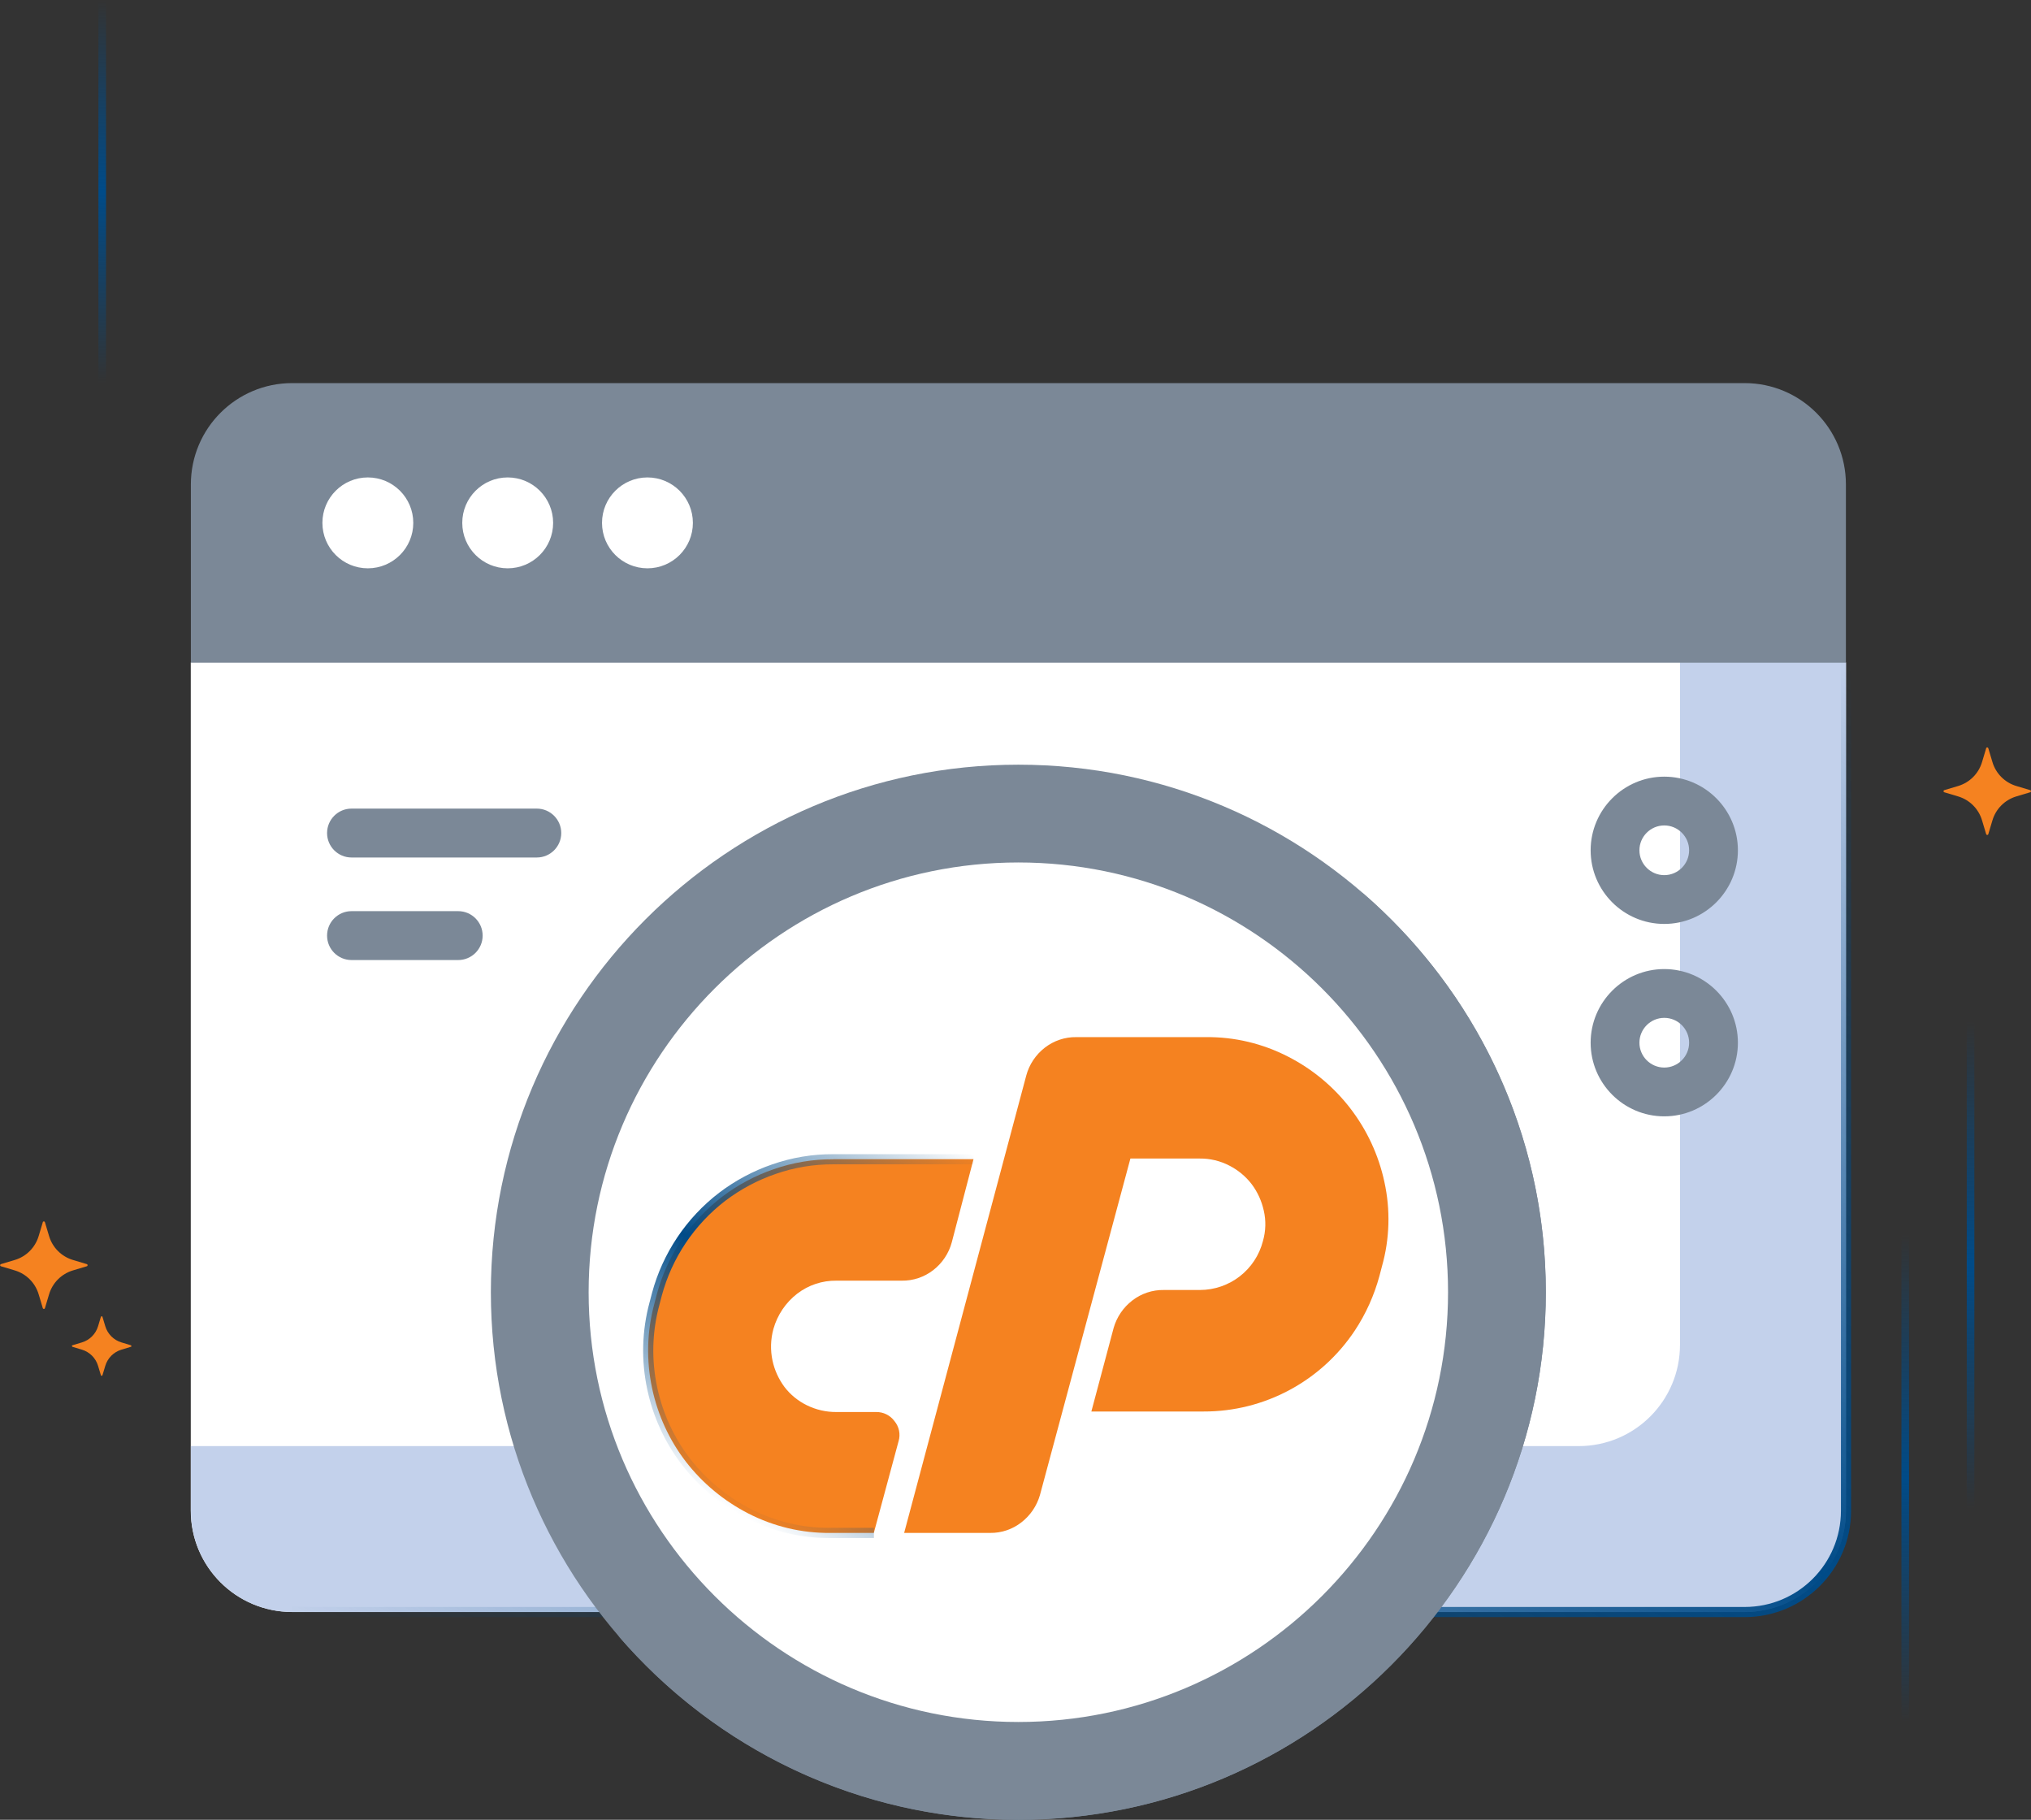
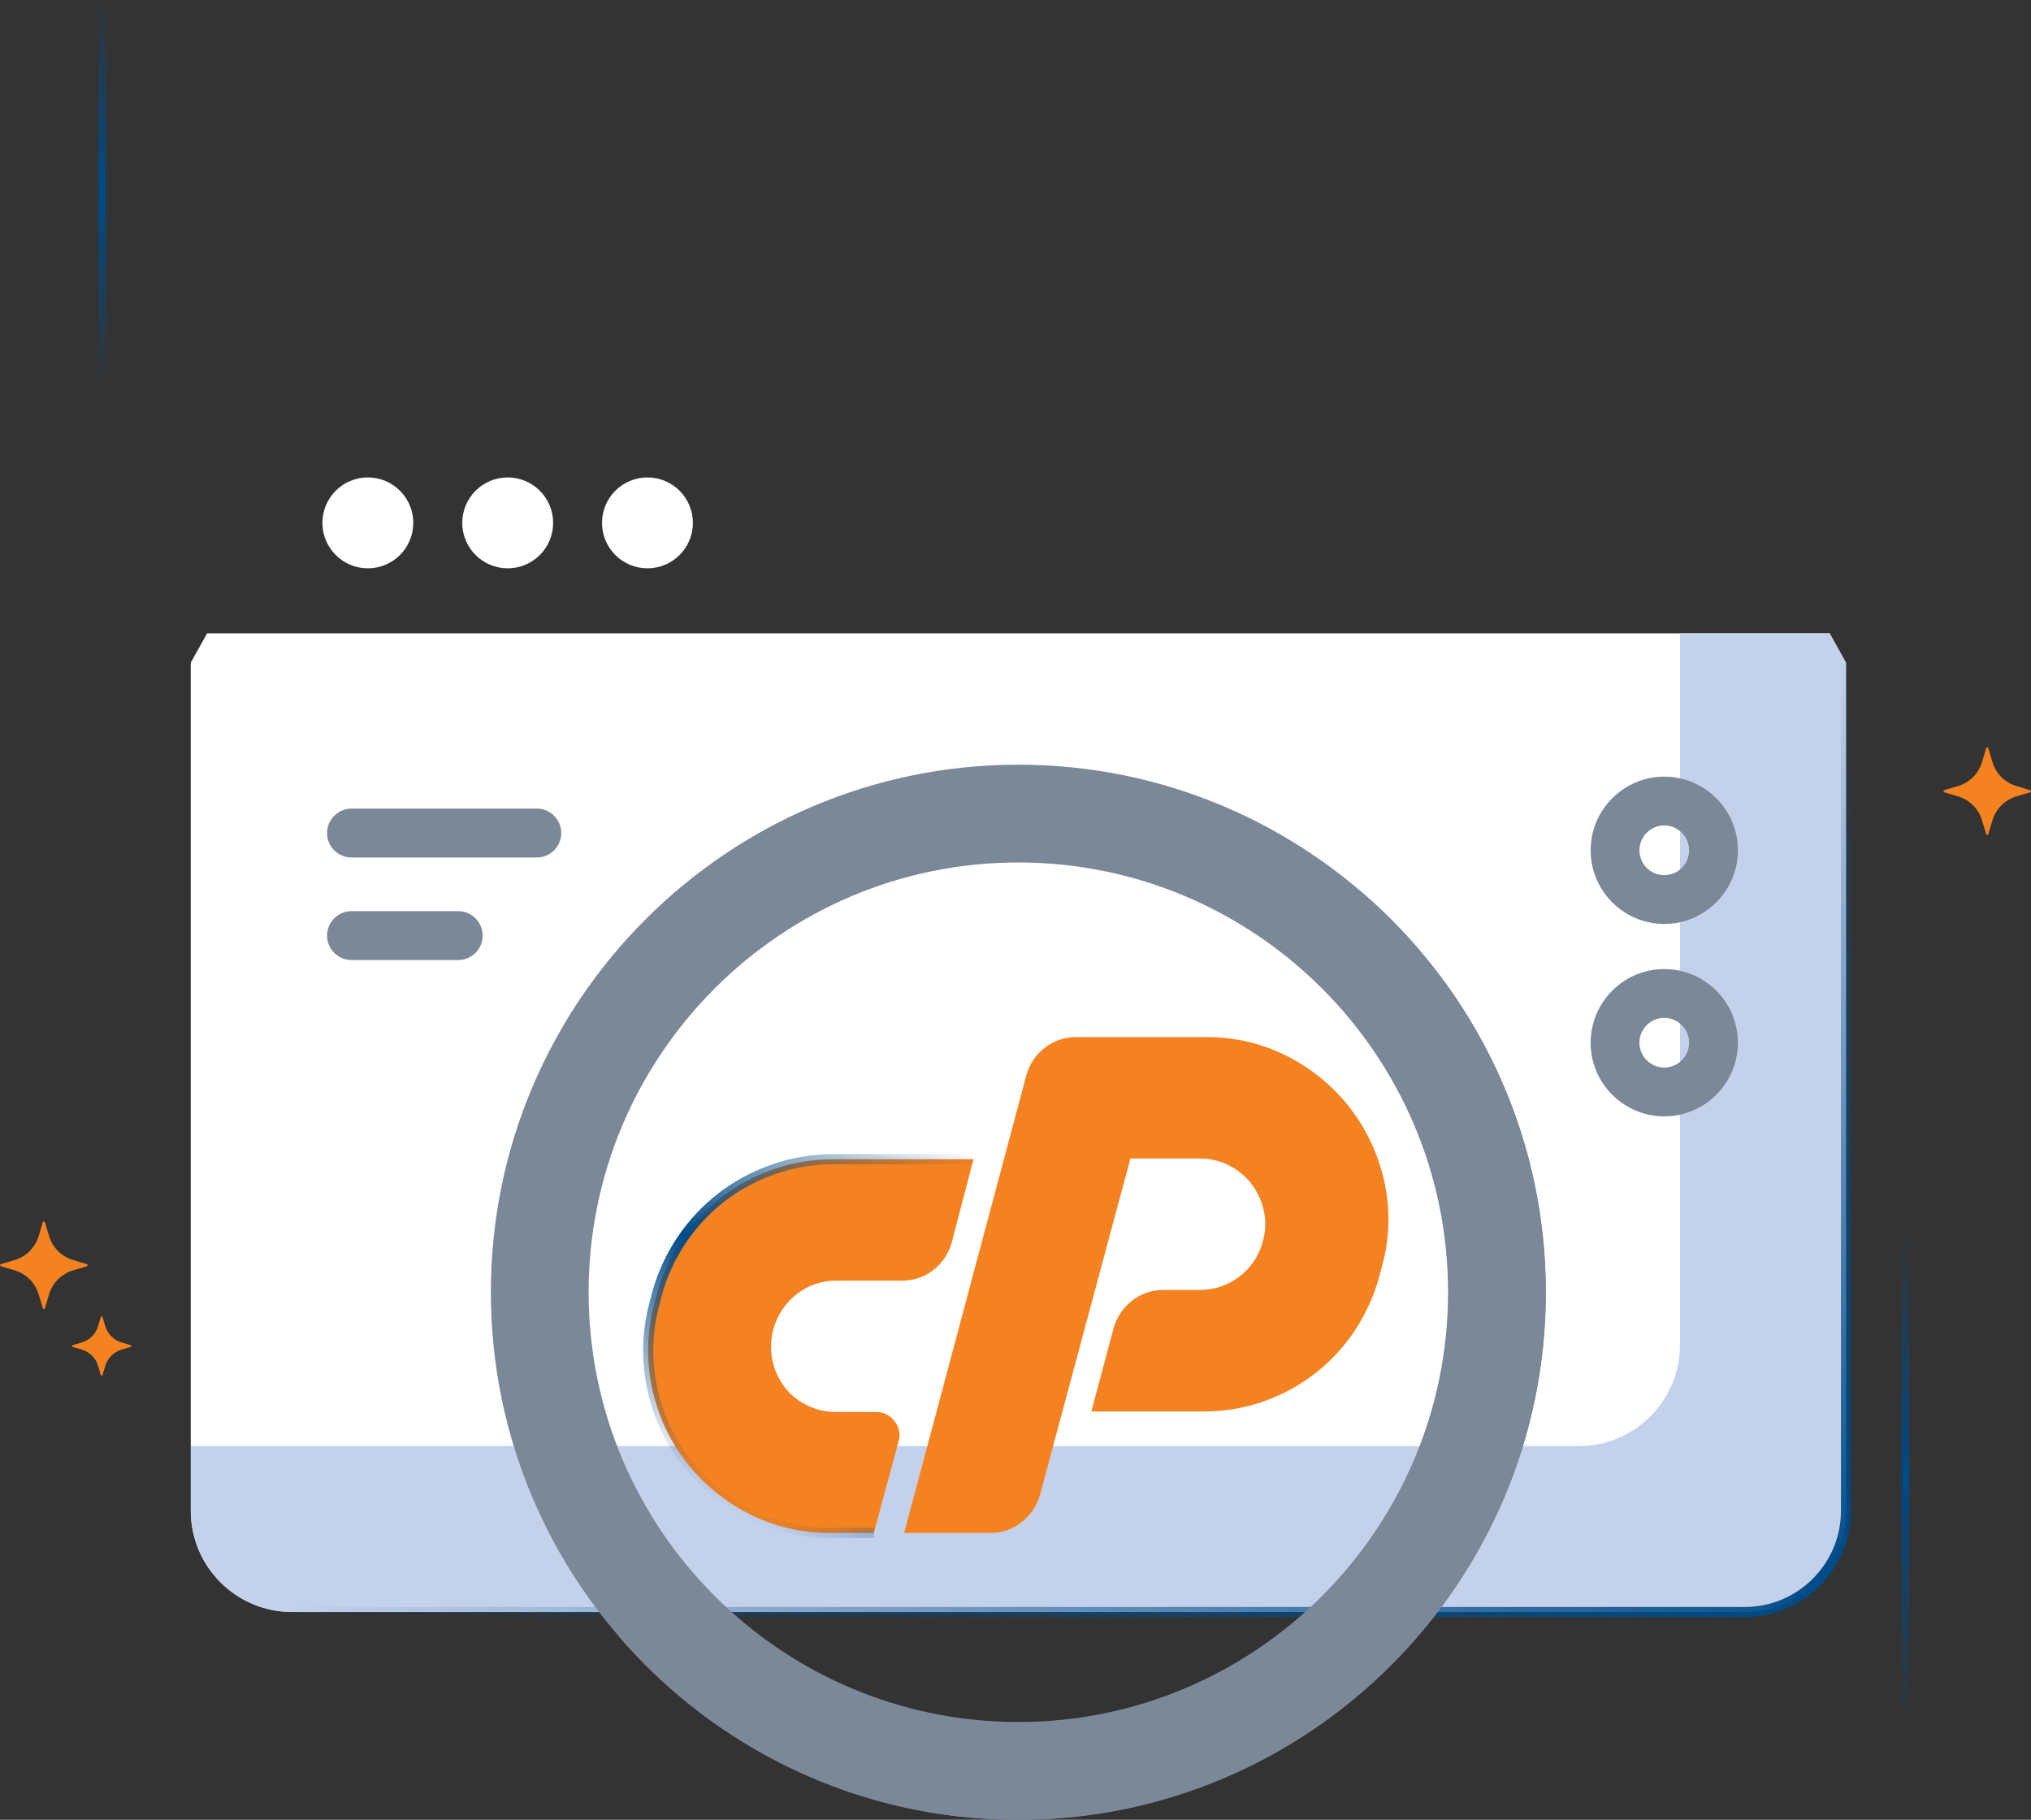
<svg xmlns="http://www.w3.org/2000/svg" xmlns:xlink="http://www.w3.org/1999/xlink" id="Layer_1" viewBox="0 0 200.26 179.41">
  <rect x="0" y="0" width="200.26" height="179.41" fill="#333333" stroke="none" />
  <defs>
    <linearGradient id="New_Gradient_Swatch" x1="194.3" y1="148.77" x2="194.3" y2="100.7" gradientUnits="userSpaceOnUse">
      <stop offset="0" stop-color="#004b88" stop-opacity="0" />
      <stop offset=".5" stop-color="#004b88" />
      <stop offset="1" stop-color="#004b88" stop-opacity="0" />
    </linearGradient>
    <linearGradient id="New_Gradient_Swatch-2" x1="10.08" y1="37.77" x2="10.08" y2="0" xlink:href="#New_Gradient_Swatch" />
    <linearGradient id="New_Gradient_Swatch-3" x1="187.86" y1="169.78" x2="187.86" y2="121.7" xlink:href="#New_Gradient_Swatch" />
    <linearGradient id="New_Gradient_Swatch-4" x1="84.57" y1="191.62" x2="163.74" y2="54.5" xlink:href="#New_Gradient_Swatch" />
    <linearGradient id="New_Gradient_Swatch-5" x1="70.16" y1="147.71" x2="91.31" y2="111.08" xlink:href="#New_Gradient_Swatch" />
  </defs>
  <path d="M195.83,73.77c.02-.06.08-.09.14-.08.04.01.06.04.08.08l.41,1.37c.34,1.13,1.22,2.01,2.35,2.35l1.37.41c.06.02.09.08.07.14-.01.04-.04.06-.07.07l-1.37.41c-1.13.34-2.01,1.22-2.35,2.35l-.41,1.37c-.02.06-.08.09-.14.07-.04-.01-.06-.04-.07-.07l-.41-1.37c-.34-1.13-1.22-2.01-2.35-2.35l-1.37-.41c-.06-.02-.09-.08-.07-.14.01-.04.04-.06.07-.07l1.37-.41c1.13-.34,2.01-1.22,2.35-2.35l.41-1.37h0Z" fill="#f58220" fill-rule="evenodd" />
  <path d="M4.21,120.5c.02-.06.08-.09.14-.08.04.01.06.04.08.08l.41,1.37c.34,1.13,1.22,2.01,2.35,2.35l1.37.41c.06.02.09.08.07.14-.01.04-.04.06-.07.07l-1.37.41c-1.13.34-2.01,1.22-2.35,2.35l-.41,1.37c-.02.06-.08.09-.14.07-.04-.01-.06-.04-.07-.07l-.41-1.37c-.34-1.13-1.22-2.01-2.35-2.35l-1.37-.41c-.06-.02-.09-.08-.07-.14.01-.04.04-.06.07-.07l1.37-.41c1.13-.34,2.01-1.22,2.35-2.35l.41-1.37h0Z" fill="#f58220" fill-rule="evenodd" />
  <path d="M9.95,129.82s.06-.06.1-.05c.02,0,.04.03.05.05l.28.93c.23.77.83,1.37,1.6,1.6l.93.28s.06.06.05.1c0,.02-.03.04-.05.05l-.93.28c-.77.23-1.37.83-1.6,1.6l-.28.93s-.06.06-.1.05c-.02,0-.04-.03-.05-.05l-.28-.93c-.23-.77-.83-1.37-1.6-1.6l-.93-.28s-.06-.06-.05-.1c0-.02.03-.04.05-.05l.93-.28c.77-.23,1.37-.83,1.6-1.6l.28-.93h0Z" fill="#f58220" fill-rule="evenodd" />
-   <line x1="194.3" y1="100.7" x2="194.3" y2="148.77" fill="none" stroke="url(#New_Gradient_Swatch)" stroke-miterlimit="10" stroke-width=".75" />
  <line x1="10.08" x2="10.08" y2="37.77" fill="none" stroke="url(#New_Gradient_Swatch-2)" stroke-miterlimit="10" stroke-width=".75" />
  <line x1="187.86" y1="121.7" x2="187.86" y2="169.78" fill="none" stroke="url(#New_Gradient_Swatch-3)" stroke-miterlimit="10" stroke-width=".75" />
  <path d="M20.42,62.44l-1.61,2.89v83.6c0,5.52,4.47,9.99,9.99,9.99h143.22c5.52,0,9.99-4.47,9.99-9.99v-83.6l-1.61-2.89H20.42Z" fill="#fff" />
  <path d="M165.65,62.44v70.14c0,5.52-4.47,9.99-9.99,9.99H18.82v6.37c0,5.52,4.47,9.99,9.99,9.99h143.22c5.52,0,9.99-4.47,9.99-9.99v-83.6l-1.61-2.89h-14.75Z" fill="#c3d1eb" />
  <path d="M28.81,158.93h143.22c5.52,0,9.99-4.47,9.99-9.99v-83.6" fill="none" stroke="url(#New_Gradient_Swatch-4)" stroke-miterlimit="10" />
-   <path d="M172.02,37.77H28.81c-5.52,0-9.99,4.47-9.99,9.99v17.58h163.19v-17.58c0-5.52-4.47-9.99-9.99-9.99Z" fill="#7b8897" />
  <circle cx="36.27" cy="51.55" r="4.48" fill="#fff" />
  <circle cx="50.06" cy="51.55" r="4.48" fill="#fff" />
  <circle cx="63.84" cy="51.55" r="4.48" fill="#fff" />
-   <circle cx="100.41" cy="127.4" r="47.19" fill="#fff" />
  <path d="M100.41,179.41c-28.68,0-52.01-23.33-52.01-52.01s23.33-52.01,52.01-52.01,52.01,23.33,52.01,52.01-23.33,52.01-52.01,52.01h0ZM100.41,85.03c-23.36,0-42.37,19.01-42.37,42.37s19.01,42.37,42.37,42.37,42.37-19.01,42.37-42.37c0-23.36-19.01-42.37-42.37-42.37Z" fill="#7b8897" />
  <path d="M134.28,87.97c7.83,9.11,12.57,20.94,12.57,33.87,0,28.68-23.33,52.01-52.01,52.01-12.92,0-24.76-4.74-33.87-12.57,9.54,11.1,23.68,18.14,39.44,18.14,28.68,0,52.01-23.33,52.01-52.01,0-15.75-7.04-29.89-18.14-39.44h0Z" fill="#7b8897" />
  <path d="M52.93,84.54h-18.27c-1.33,0-2.41-1.08-2.41-2.41h0c0-1.33,1.08-2.41,2.41-2.41h18.27c1.33,0,2.41,1.08,2.41,2.41,0,1.33-1.08,2.41-2.41,2.41ZM45.18,94.65h-10.52c-1.33,0-2.41-1.08-2.41-2.41s1.08-2.41,2.41-2.41h10.52c1.33,0,2.41,1.08,2.41,2.41s-1.08,2.41-2.41,2.41ZM164.1,91.09c-4.01,0-7.26-3.26-7.26-7.26s3.26-7.26,7.26-7.26,7.26,3.26,7.26,7.26-3.26,7.26-7.26,7.26ZM164.1,81.38c-1.35,0-2.45,1.1-2.45,2.45s1.1,2.45,2.45,2.45,2.45-1.1,2.45-2.45c0-1.35-1.1-2.45-2.45-2.45ZM164.1,110.06c-4.01,0-7.26-3.26-7.26-7.26s3.26-7.26,7.26-7.26,7.26,3.26,7.26,7.26-3.26,7.26-7.26,7.26ZM164.1,100.35c-1.35,0-2.45,1.1-2.45,2.45s1.1,2.45,2.45,2.45,2.45-1.1,2.45-2.45c0-1.35-1.1-2.45-2.45-2.45Z" fill="#7b8897" />
  <path d="M82.18,114.28h13.81l-2.14,8.19c-.29,1.09-.94,2.06-1.83,2.75-.89.69-1.99,1.06-3.12,1.04h-6.42c-1.4-.02-2.76.43-3.87,1.28-1.14.88-1.96,2.1-2.35,3.48-.28,1.02-.31,2.09-.09,3.12.2.94.61,1.83,1.18,2.6.58.76,1.34,1.38,2.2,1.8.91.45,1.92.68,2.93.67h3.91c.71-.01,1.38.32,1.8.89.46.55.62,1.3.41,1.99l-2.44,9.04h-4.28c-2.82.03-5.59-.63-8.1-1.92-2.4-1.23-4.5-2.97-6.15-5.1-1.64-2.13-2.77-4.6-3.33-7.23-.59-2.76-.52-5.62.22-8.35l.24-.92c1.03-3.83,3.3-7.21,6.44-9.62,1.54-1.17,3.26-2.09,5.09-2.72,1.89-.66,3.88-.99,5.88-.98Z" fill="#f58220" />
  <path d="M86.17,151.13h-4.28c-2.82.03-5.59-.63-8.1-1.92-2.4-1.23-4.5-2.97-6.15-5.1-1.64-2.13-2.77-4.6-3.33-7.23-.59-2.76-.52-5.62.22-8.35l.24-.92c1.03-3.83,3.3-7.21,6.44-9.62,1.54-1.17,3.26-2.09,5.09-2.72,1.89-.66,3.88-.99,5.88-.98h13.81" fill="none" stroke="url(#New_Gradient_Swatch-5)" stroke-miterlimit="10" />
  <path d="M89.15,151.13l12.04-45.09c.29-1.09.94-2.06,1.83-2.75.89-.69,1.99-1.06,3.11-1.04h12.77c2.82-.03,5.59.63,8.1,1.92,4.86,2.48,8.35,7.01,9.5,12.34.61,2.76.53,5.63-.24,8.35l-.24.92c-.52,1.92-1.34,3.75-2.44,5.41-3.32,4.99-8.92,7.99-14.91,7.97h-11.06l2.2-8.25c.31-1.07.95-2.01,1.83-2.69.89-.69,1.99-1.06,3.12-1.04h3.54c2.94,0,5.5-1.98,6.23-4.83.28-.98.31-2.01.08-3-.21-.94-.61-1.83-1.19-2.6-.59-.77-1.34-1.39-2.2-1.83-.9-.47-1.91-.71-2.92-.7h-6.84l-8.92,33.18c-.31,1.07-.95,2.01-1.83,2.69-.87.68-1.95,1.05-3.06,1.04h-8.5Z" fill="#f58220" />
</svg>